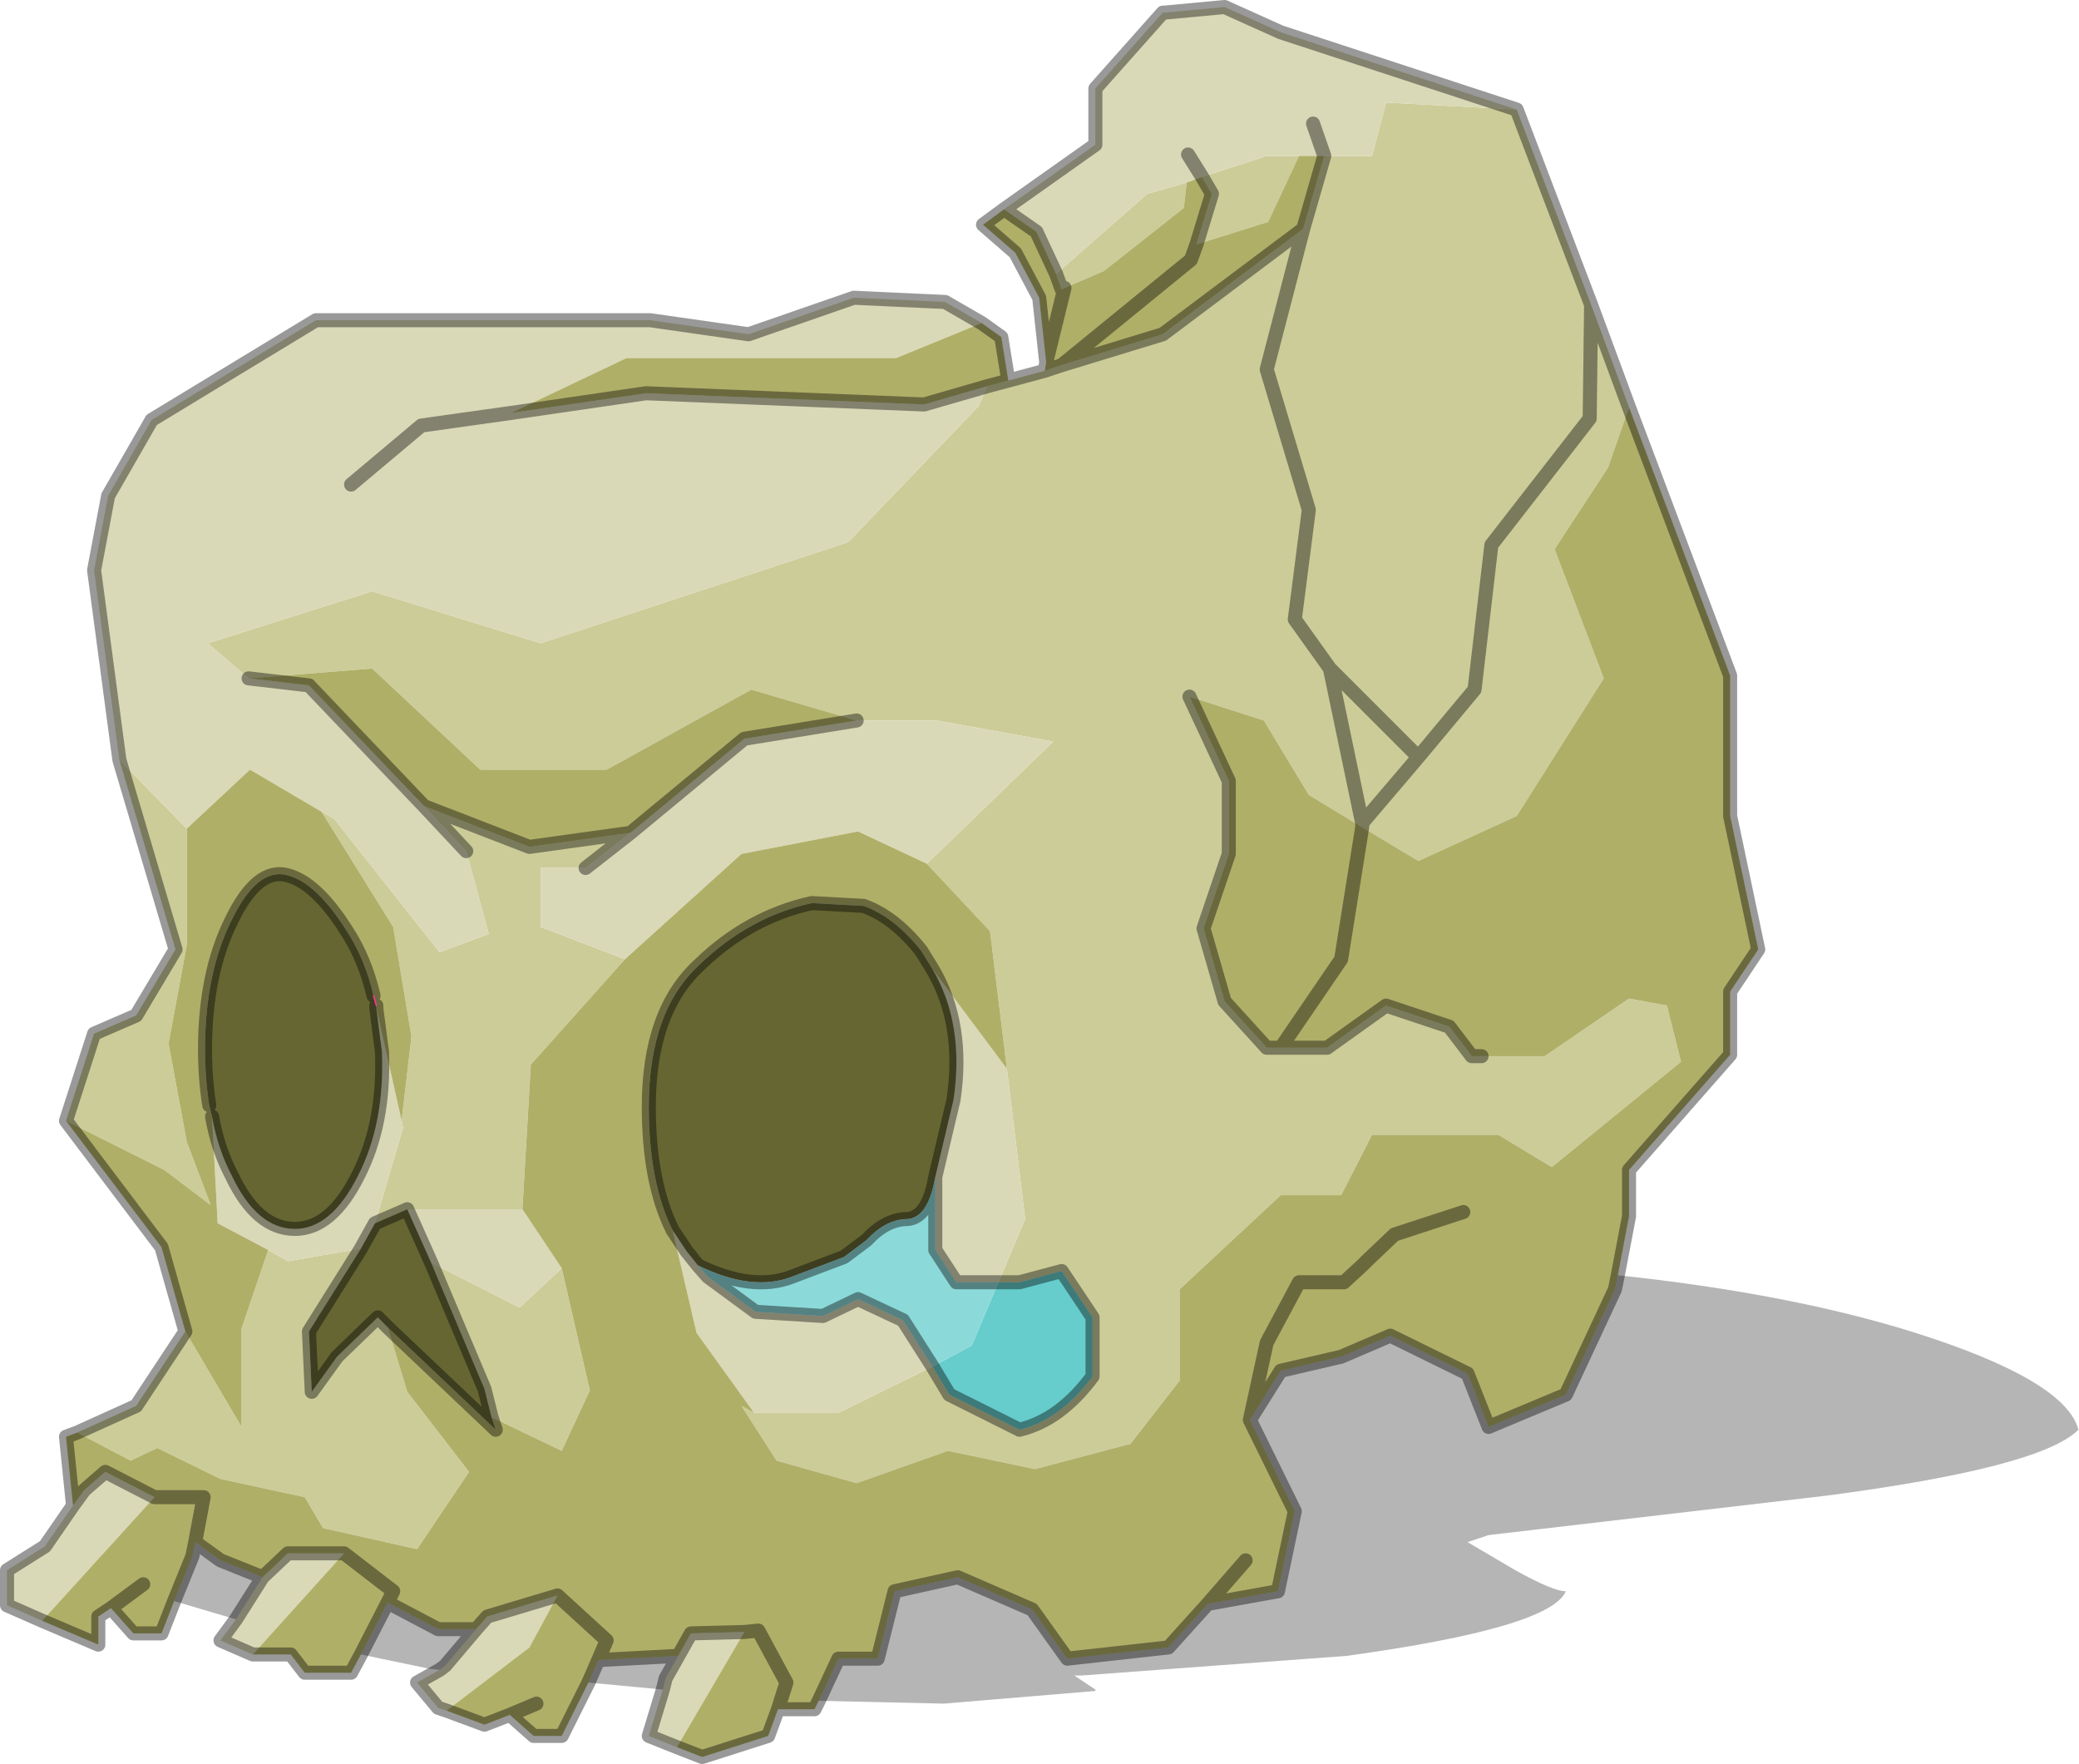
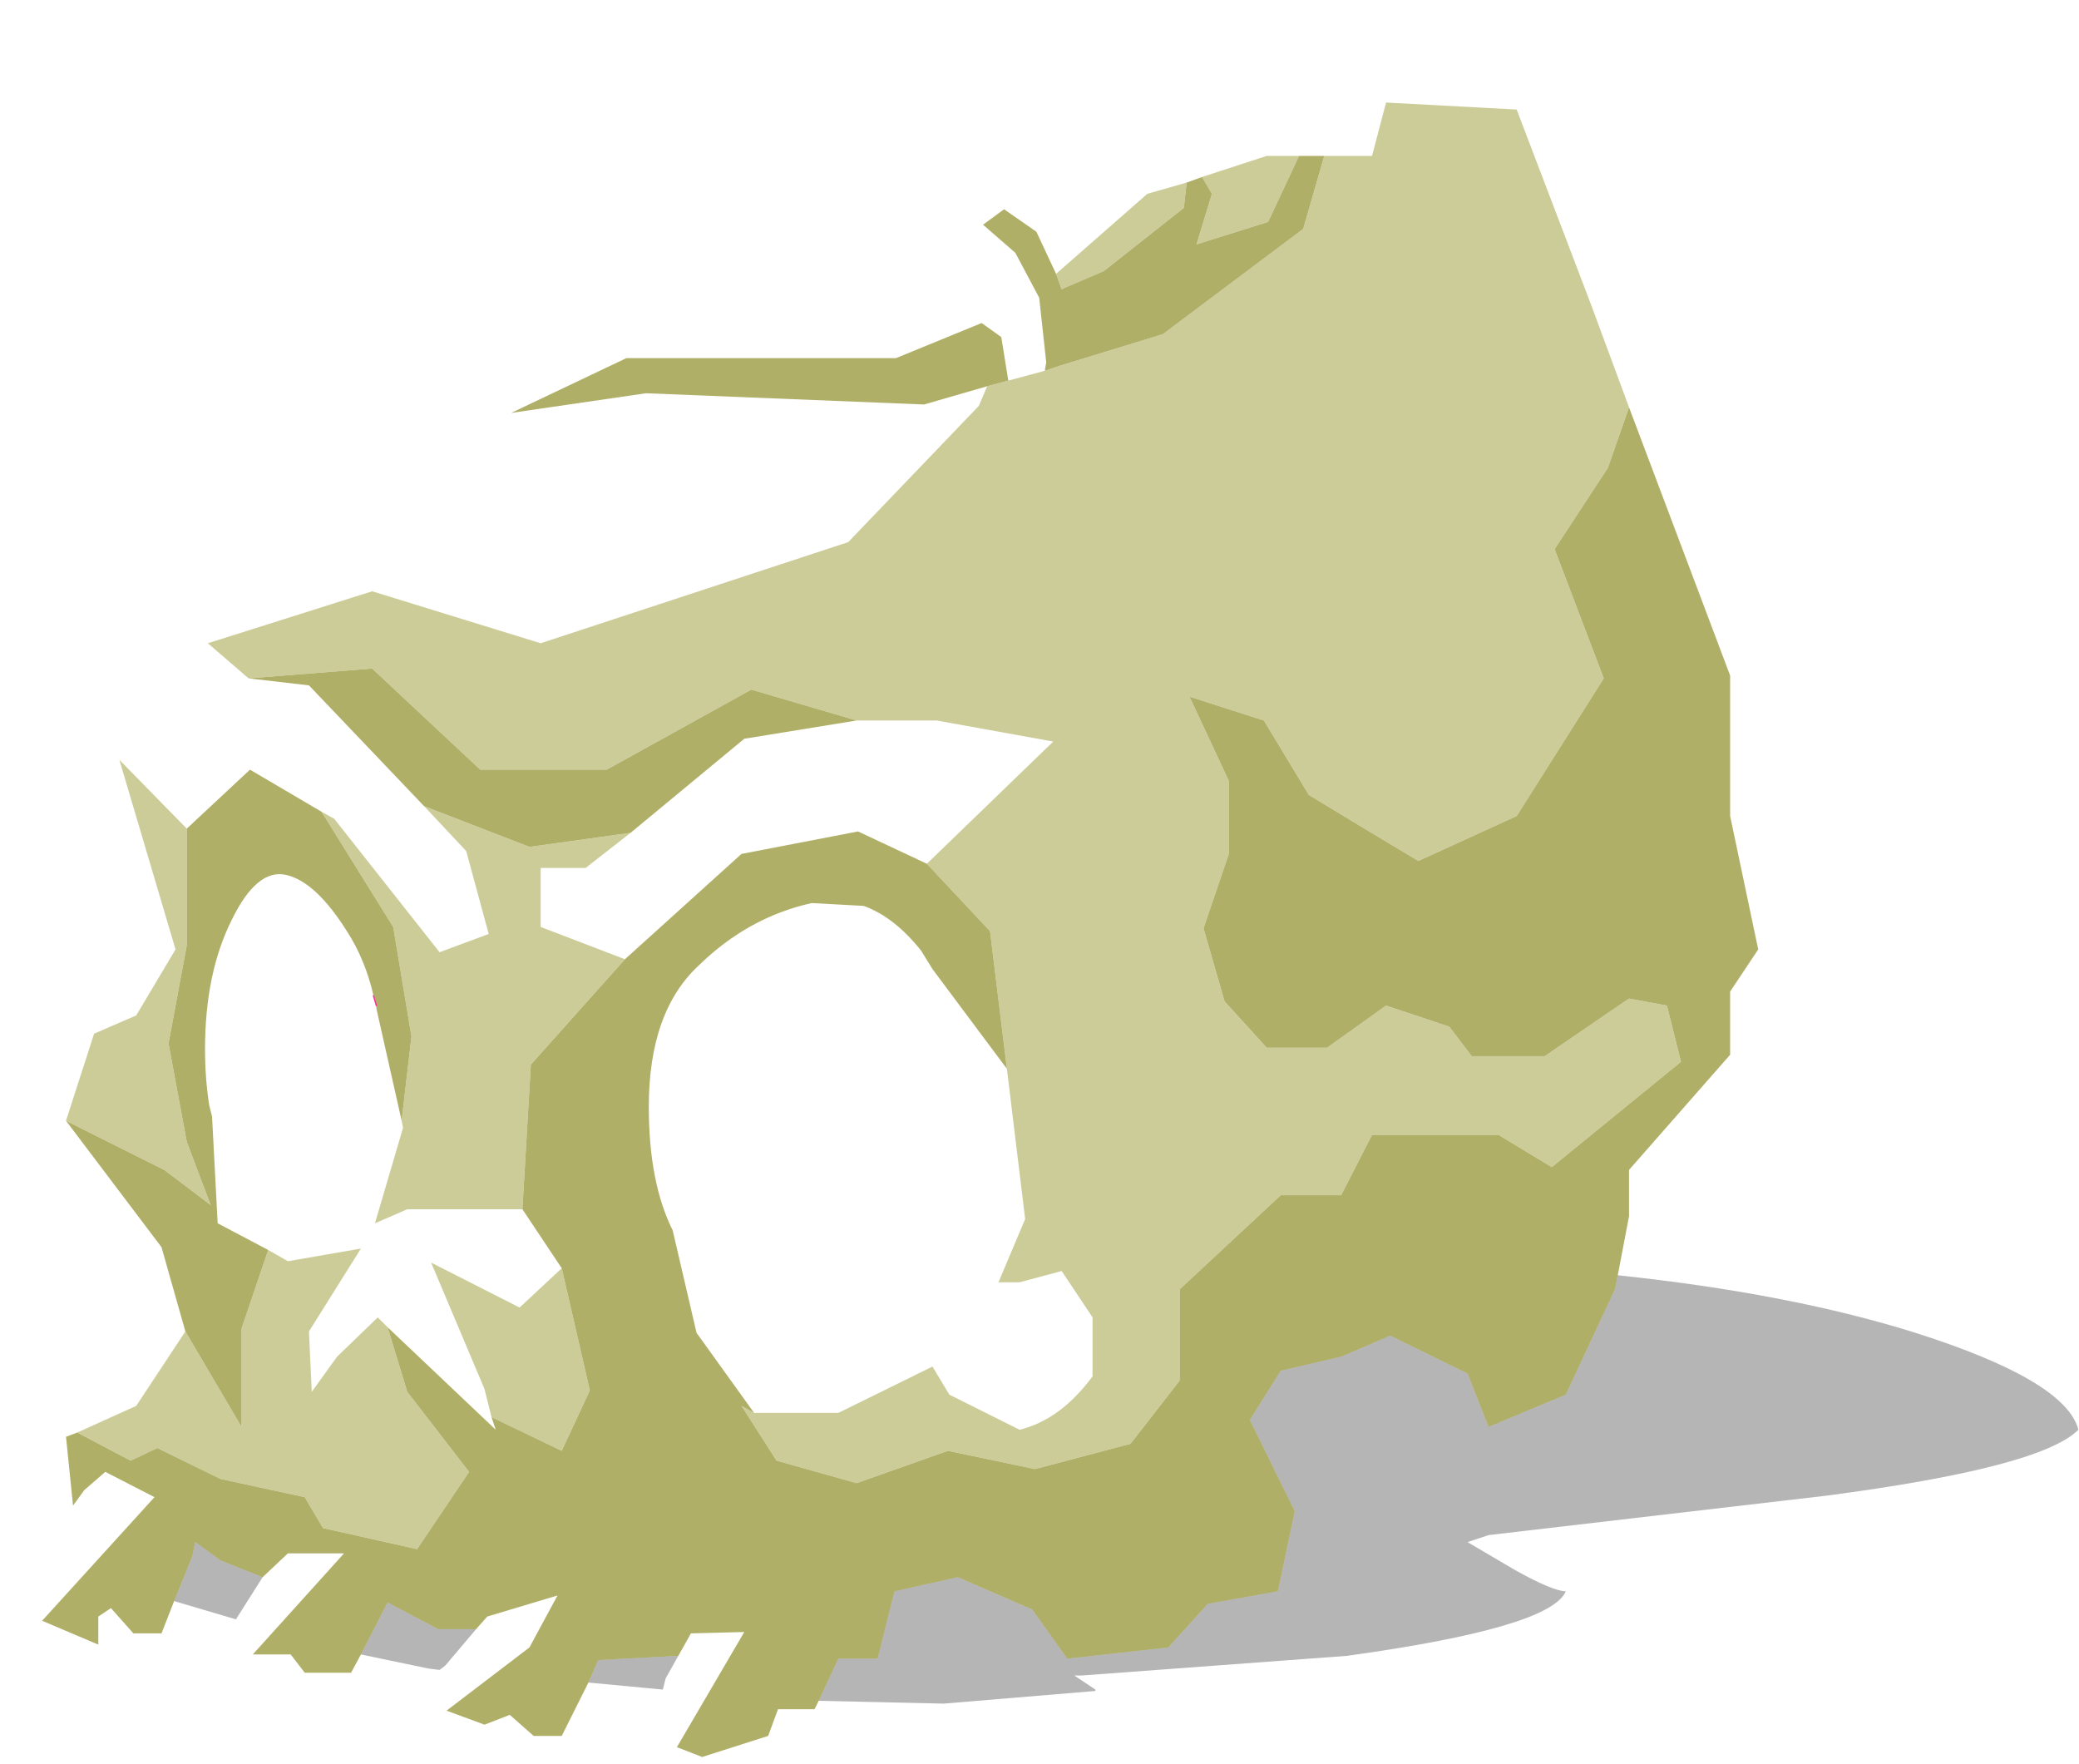
<svg xmlns="http://www.w3.org/2000/svg" xmlns:xlink="http://www.w3.org/1999/xlink" width="132.35px" height="112.3px">
  <g transform="matrix(1, 0, 0, 1, -208.55, -144.3)">
    <use xlink:href="#object-0" width="74" height="62.8" transform="matrix(1.788, 0, 0, 1.788, 208.55, 144.3)" />
  </g>
  <defs>
    <g transform="matrix(1, 0, 0, 1, 0.25, 0.25)" id="object-0">
      <use xlink:href="#object-1" width="74" height="62.8" transform="matrix(1, 0, 0, 1, -0.25, -0.25)" />
    </g>
    <g transform="matrix(1, 0, 0, 1, 0.25, 0.25)" id="object-1">
      <path fill-rule="evenodd" fill="#cccc99" stroke="none" d="M53.75 3.65L56.4 10.6L56.35 14.65L52.85 19.15L52.25 24.3L50.25 26.7L47.1 23.55L45.85 21.8L46.35 17.9L44.85 12.9L46.15 7.9L46.9 5.3L48.6 5.3L49.1 3.4L53.75 3.65M46.15 7.9L44.85 12.9L46.35 17.9L45.85 21.8L47.1 23.55L50.25 26.7L52.25 24.3L52.85 19.15L56.35 14.65L56.4 10.6L57.75 14.25L57 16.4L55.1 19.3L56.85 23.9L53.75 28.8L50.25 30.4L48.25 29.2L46.35 28.05L44.75 25.4L42.1 24.55L43.5 27.55L43.5 30.15L42.6 32.8L43.35 35.4L44.85 37.05L45.35 37.05L47 37.05L49.1 35.55L51.35 36.3L52.15 37.35L52.5 37.35L54.75 37.35L57.75 35.3L59.1 35.55L59.6 37.55L55 41.3L53.1 40.15L48.6 40.15L47.5 42.3L45.35 42.3L41.75 45.65L41.75 48.9L40 51.15L36.6 52.05L33.5 51.4L30.25 52.55L27.4 51.75L26.15 49.8L26.6 50.05L29.6 50.05L32.95 48.4L33.55 49.4L36.05 50.65Q37.5 50.3 38.65 48.75L38.65 46.65L37.55 45L36.05 45.4L35.3 45.4L36.25 43.15L35.6 37.8L35 32.9L32.75 30.5L37.25 26.15L33.1 25.4L30.25 25.4L26.5 24.3L21.35 27.15L16.85 27.15L13 23.55L8.6 23.9L7.15 22.65L13 20.8L19 22.65L29.95 19.05L34.6 14.2L34.9 13.5L35.65 13.3L36.95 12.95L37.55 12.75L41.15 11.65L46.15 7.9M2.5 50.75L4.6 49.8L6.35 47.15L8.35 50.55L8.35 47.05L9.3 44.25L10 44.65L12.6 44.2L10.75 47.15L10.85 49.3L11.75 48.05L13.2 46.65L13.55 47L14.25 49.3L16.45 52.15L14.6 54.9L11.25 54.15L10.6 53.05L7.6 52.4L5.35 51.3L4.4 51.75L2.5 50.75M2.1 39.65L3.1 36.55L4.6 35.9L6 33.55L4 26.8L6.4 29.25L6.4 33.4L5.75 36.9L6.4 40.4L7.25 42.65L5.6 41.4L2.1 39.65M42.55 6.05L44.85 5.3L46 5.3L44.9 7.65L42.35 8.45L42.9 6.65L42.55 6.05M42 6.25L41.9 7.15L39.05 9.4L37.65 10L37.55 10.05L37.35 9.5L40.6 6.65L42 6.25M47.1 23.55L48.25 29.05L48.25 29.2L48.25 29.05L47.1 23.55M50.25 26.7L48.25 29.05L50.25 26.7M11.2 28.65L11.65 28.9L15.4 33.65L17.15 33L16.35 30.05L14.85 28.45L18.6 29.9L22.2 29.4L20.6 30.65L19 30.65L19 32.75L22 33.9L18.65 37.65L18.35 42.8L14.25 42.8L13.1 43.3L14.1 39.9L14.05 39.65L14.4 36.65L13.75 32.75L11.2 28.65M19.75 44.9L20.75 49.25L19.75 51.4L17.25 50.2L17 49.2L15.1 44.7L18.25 46.3L19.75 44.9" />
-       <path fill-rule="evenodd" fill="#d9d9b7" stroke="none" d="M53.75 3.65L49.1 3.4L48.6 5.3L46.9 5.3L46.5 4.15L46.9 5.3L46 5.3L44.85 5.3L42.55 6.05L42.05 5.25L42.55 6.05L42 6.25L40.6 6.65L37.35 9.5L36.65 8L35.5 7.2L38.75 4.9L38.75 2.9L41.15 0.2L41.2 0.2L43.35 0L45.35 0.9L53.75 3.65M23.85 61.95L22.85 61.55L23.35 59.9L23.45 59.5L23.9 58.7L24.35 57.9L26.25 57.85L23.85 61.95M15.65 60.65L15.35 60.55L14.6 59.65L15.4 59.2L15.6 59.05L16.7 57.75L17.1 57.3L19.6 56.55L18.6 58.4L15.65 60.65M8.75 58.65L7.6 58.15L8.15 57.4L9.1 55.9L10 55.05L12 55.05L8.75 58.65M1.25 57.45L0 56.9L0 55.65L1.35 54.8L2.35 53.35L2.75 52.8L3.5 52.15L5.25 53.05L1.25 57.45M4 26.8L3.1 20.05L3.6 17.4L5.15 14.7L11 11.15L22.9 11.15L26.4 11.65L30.15 10.35L33.4 10.5L34.7 11.25L31.65 12.5L22.05 12.5L17.95 14.45L22.75 13.75L32.65 14.15L34.9 13.5L34.6 14.2L29.95 19.05L19 22.65L13 20.8L7.15 22.65L8.6 23.9L10.75 24.15L14.85 28.45L16.35 30.05L17.15 33L15.4 33.65L11.65 28.9L11.2 28.65L8.65 27.15L6.4 29.25L4 26.8M12.25 17L14.75 14.9L17.95 14.45L14.75 14.9L12.25 17M30.25 25.4L33.1 25.4L37.25 26.15L32.75 30.5L30.3 29.35L26.15 30.15L22 33.9L19 32.75L19 30.65L20.6 30.65L22.2 29.4L26.25 26.05L30.25 25.4M35.6 37.8L36.25 43.15L35.3 45.4L33.8 45.4L33.05 44.25L33.05 41.65L33.7 38.9Q34.1 36.2 32.95 34.25L35.6 37.8M32.95 48.4L29.6 50.05L26.6 50.05L24.55 47.2L23.7 43.55L24.2 44.3L24.6 44.8L24.95 45.2L26.65 46.45L29.05 46.6L30.3 46L31.9 46.75L32.95 48.4M13.15 35.65L14.05 39.65L14.1 39.9L13.1 43.3L12.6 44.2L10 44.65L9.3 44.25L7.5 43.3L7.3 39.5Q7.5 40.65 8 41.6Q8.9 43.5 10.25 43.5Q11.55 43.5 12.5 41.6Q13.45 39.75 13.35 37.2L13.15 35.65M14.25 42.8L18.35 42.8L19.75 44.9L18.25 46.3L15.1 44.7L14.25 42.8" />
      <path fill-rule="evenodd" fill="#b0af68" stroke="none" d="M46.9 5.3L46.15 7.9L41.15 11.65L37.55 12.75L42.15 9L42.35 8.45L44.9 7.65L46 5.3L46.9 5.3M57.75 14.25L61.35 23.8L61.35 28.8L62.35 33.55L61.35 35.05L61.35 37.3L57.75 41.4L57.75 43.05L57.35 45.15L57.25 45.65L55.5 49.4L52.75 50.55L52 48.65L49.25 47.3L47.5 48.05L45.35 48.55L44.25 50.3L44.85 47.55L46 45.4L47.6 45.4L48.25 44.8L48.4 44.65L49.4 43.7L51.85 42.9L49.4 43.7L48.4 44.65L48.25 44.8L47.6 45.4L46 45.4L44.85 47.55L44.25 50.3L45.85 53.55L45.25 56.4L42.75 56.85L41.35 58.4L37.75 58.8L36.5 57.05L33.85 55.9L31.6 56.4L31 58.8L29.6 58.8L28.9 60.3L28.75 60.6L27.45 60.6L27.1 61.55L24.75 62.3L23.85 61.95L26.25 57.85L24.35 57.9L23.9 58.7L21.05 58.85L21.35 58.15L19.6 56.55L21.35 58.15L21.05 58.85L20.7 59.65L19.75 61.55L18.75 61.55L17.9 60.8L17 61.15L15.65 60.65L18.6 58.4L19.6 56.55L17.1 57.3L16.7 57.75L15.35 57.75L13.55 56.8L12.6 58.65L12.25 59.3L10.6 59.3L10.1 58.65L8.75 58.65L12 55.05L13.75 56.4L13.55 56.8L13.75 56.4L12 55.05L10 55.05L9.1 55.9L7.6 55.3L6.7 54.65L7 53.05L5.25 53.05L7 53.05L6.7 54.65L6.6 55.15L5.95 56.75L5.5 57.9L4.5 57.9L3.7 57L3.25 57.3L3.25 58.3L1.25 57.45L5.25 53.05L3.5 52.15L2.75 52.8L2.35 53.35L2.1 50.9L2.5 50.75L4.4 51.75L5.35 51.3L7.6 52.4L10.6 53.05L11.25 54.15L14.6 54.9L16.45 52.15L14.25 49.3L13.55 47L17.4 50.65L17.25 50.2L19.75 51.4L20.75 49.25L19.75 44.9L18.35 42.8L18.65 37.65L22 33.9L26.15 30.15L30.3 29.35L32.75 30.5L35 32.9L35.6 37.8L32.95 34.25L32.55 33.6Q31.6 32.4 30.5 32L28.65 31.9Q26.4 32.4 24.65 34.1Q22.85 35.75 22.85 39.15Q22.85 41.85 23.7 43.55L24.55 47.2L26.6 50.05L26.15 49.8L27.4 51.75L30.25 52.55L33.5 51.4L36.6 52.05L40 51.15L41.75 48.9L41.75 45.65L45.35 42.3L47.5 42.3L48.6 40.15L53.1 40.15L55 41.3L59.6 37.55L59.1 35.55L57.75 35.3L54.75 37.35L52.5 37.35L52.15 37.35L51.35 36.3L49.1 35.55L47 37.05L45.35 37.05L44.85 37.05L43.35 35.4L42.6 32.8L43.5 30.15L43.5 27.55L42.1 24.55L44.75 25.4L46.35 28.05L48.25 29.2L50.25 30.4L53.75 28.8L56.85 23.9L55.1 19.3L57 16.4L57.75 14.25M6.35 47.15L5.5 44.15L2.1 39.65L5.6 41.4L7.25 42.65L6.4 40.4L5.75 36.9L6.4 33.4L6.4 29.25L8.65 27.15L11.2 28.65L13.75 32.75L14.4 36.65L14.05 39.65L13.15 35.65L13.15 35.55L13.05 35.2Q12.75 33.9 12.1 32.9Q11 31.15 9.95 30.9Q8.9 30.65 8 32.5Q7.05 34.4 7.05 37.1Q7.05 38.15 7.2 39.1L7.3 39.5L7.5 43.3L9.3 44.25L8.35 47.05L8.35 50.55L6.35 47.15M34.7 11.25L35.4 11.75L35.65 13.3L34.9 13.5L32.65 14.15L22.75 13.75L17.95 14.45L22.05 12.5L31.65 12.5L34.7 11.25M36.95 12.95L37 12.65L36.75 10.35L35.9 8.75L34.75 7.75L35.5 7.2L36.65 8L37.35 9.5L37.55 10.05L37.65 10L39.05 9.4L41.9 7.15L42 6.25L42.55 6.05L42.9 6.65L42.35 8.45L42.15 9L37.55 12.75L36.95 12.95M48.25 29.2L47.5 33.9L45.35 37.05L47.5 33.9L48.25 29.2M8.6 23.9L13 23.55L16.85 27.15L21.35 27.15L26.5 24.3L30.25 25.4L26.25 26.05L22.2 29.4L18.6 29.9L14.85 28.45L10.75 24.15L8.6 23.9M37.65 10L37 12.65L37.65 10M44.1 55.3L42.75 56.85L44.1 55.3M27.45 60.6L27.75 59.65L26.75 57.8L26.25 57.85L26.75 57.8L27.75 59.65L27.45 60.6M18.85 60.4L17.9 60.8L18.85 60.4M4.85 56.15L3.7 57L4.85 56.15" />
      <path fill-rule="evenodd" fill="#000000" fill-opacity="0.29" stroke="none" d="M57.35 45.15Q63.5 45.8 67.95 47.2Q73.3 48.9 73.75 50.65Q72.4 52 64.75 53L52.75 54.4L52 54.65L53.7 55.65Q55.05 56.4 55.5 56.4Q54.95 57.7 47.7 58.7L38.25 59.4L38 59.4L38.75 59.9L38.75 59.95L33.35 60.4L28.9 60.3L29.6 58.8L31 58.8L31.6 56.4L33.85 55.9L36.5 57.05L37.75 58.8L41.35 58.4L42.75 56.85L45.25 56.4L45.85 53.55L44.25 50.3L45.35 48.55L47.5 48.05L49.25 47.3L52 48.65L52.75 50.55L55.5 49.4L57.25 45.65L57.35 45.15M23.35 59.9L20.7 59.65L21.05 58.85L23.9 58.7L23.45 59.5L23.35 59.9M15.4 59.2L15 59.15L12.6 58.65L13.55 56.8L15.35 57.75L16.7 57.75L15.6 59.05L15.4 59.2M8.15 57.4L5.95 56.75L6.6 55.15L6.7 54.65L7.6 55.3L9.1 55.9L8.15 57.4" />
-       <path fill-rule="evenodd" fill="#66cccc" stroke="none" d="M35.3 45.4L36.05 45.4L37.55 45L38.65 46.65L38.65 48.75Q37.5 50.3 36.05 50.65L33.55 49.4L32.95 48.4L34.35 47.65L35.3 45.4" />
-       <path fill-rule="evenodd" fill="#666633" stroke="none" d="M23.7 43.55Q22.85 41.85 22.85 39.15Q22.85 35.75 24.65 34.1Q26.4 32.4 28.65 31.9L30.5 32Q31.6 32.4 32.55 33.6L32.95 34.25Q34.1 36.2 33.7 38.9L33.05 41.65Q32.8 43.1 32.05 43.15Q31.3 43.15 30.6 43.9L29.8 44.5L27.95 45.2Q26.55 45.75 24.6 44.8L24.2 44.3L23.7 43.55M7.2 39.1Q7.05 38.15 7.05 37.1Q7.05 34.4 8 32.5Q8.9 30.65 9.95 30.9Q11 31.15 12.1 32.9Q12.75 33.9 13.05 35.2L13.15 35.55L13.15 35.65L13.35 37.2Q13.45 39.75 12.5 41.6Q11.55 43.5 10.25 43.5Q8.9 43.5 8 41.6Q7.5 40.65 7.3 39.5L7.2 39.1M12.6 44.2L13.1 43.3L14.25 42.8L15.1 44.7L17 49.2L17.25 50.2L17.4 50.65L13.55 47L13.2 46.65L11.75 48.05L10.85 49.3L10.75 47.15L12.6 44.2" />
-       <path fill-rule="evenodd" fill="#8cd9d9" stroke="none" d="M32.95 48.4L31.9 46.75L30.3 46L29.05 46.6L26.65 46.45L24.95 45.2L24.6 44.8Q26.55 45.75 27.95 45.2L29.8 44.5L30.6 43.9Q31.3 43.15 32.05 43.15Q32.8 43.1 33.05 41.65L33.05 44.25L33.8 45.4L35.3 45.4L34.35 47.65L32.95 48.4" />
-       <path fill="none" stroke="#000000" stroke-opacity="0.4" stroke-width="0.5" stroke-linecap="round" stroke-linejoin="round" d="M56.4 10.6L53.75 3.65L45.35 0.9L43.35 0L41.2 0.2L41.15 0.2L38.75 2.9L38.75 4.9L35.5 7.2L34.75 7.75L35.9 8.75L36.75 10.35L37 12.65L36.95 12.95L35.65 13.3L35.4 11.75L34.7 11.25L33.4 10.5L30.15 10.35L26.4 11.65L22.9 11.15L11 11.15L5.15 14.7L3.6 17.4L3.1 20.05L4 26.8L6 33.55L4.6 35.9L3.1 36.55L2.1 39.65L5.5 44.15L6.35 47.15L4.6 49.8L2.5 50.75L2.1 50.9L2.35 53.35L1.35 54.8L0 55.65L0 56.9L1.25 57.45L3.25 58.3L3.25 57.3L3.7 57L4.5 57.9L5.5 57.9L5.95 56.75L6.6 55.15L6.7 54.65L7 53.05L5.25 53.05L3.5 52.15L2.75 52.8L2.35 53.35M46.9 5.3L46.15 7.9L44.85 12.9L46.35 17.9L45.85 21.8L47.1 23.55L50.25 26.7L52.25 24.3L52.85 19.15L56.35 14.65L56.4 10.6L57.75 14.25L61.35 23.8L61.35 28.8L62.35 33.55L61.35 35.05L61.35 37.3L57.75 41.4L57.75 43.05L57.35 45.15L57.25 45.65L55.5 49.4L52.75 50.55L52 48.65L49.25 47.3L47.5 48.05L45.35 48.55L44.25 50.3L44.85 47.55L46 45.4L47.6 45.4L48.25 44.8L48.4 44.65L49.4 43.7L51.85 42.9M28.9 60.3L28.75 60.6L27.45 60.6L27.1 61.55L24.75 62.3L23.85 61.95L22.85 61.55L23.35 59.9L23.45 59.5L23.9 58.7L21.05 58.85L21.35 58.15L19.6 56.55L17.1 57.3L16.7 57.75L15.35 57.75L13.55 56.8L12.6 58.65L12.25 59.3L10.6 59.3L10.1 58.65L8.75 58.65L7.6 58.15L8.15 57.4L9.1 55.9L7.6 55.3L6.7 54.65M20.7 59.65L19.75 61.55L18.75 61.55L17.9 60.8L17 61.15L15.65 60.65L15.35 60.55L14.6 59.65L15.4 59.2L15.6 59.05L16.7 57.75M46.9 5.3L46.5 4.15M42.35 8.45L42.15 9L37.55 12.75L41.15 11.65L46.15 7.9M42.55 6.05L42.05 5.25M37.35 9.5L37.55 10.05M42.35 8.45L42.9 6.65L42.55 6.05M52.5 37.35L52.15 37.35L51.35 36.3L49.1 35.55L47 37.05L45.35 37.05L44.85 37.05L43.35 35.4L42.6 32.8L43.5 30.15L43.5 27.55L42.1 24.55M48.25 29.2L48.25 29.05L47.1 23.55M48.25 29.05L50.25 26.7M45.35 37.05L47.5 33.9L48.25 29.2M35.5 7.2L36.65 8L37.35 9.5M34.9 13.5L32.65 14.15L22.75 13.75L17.95 14.45L14.75 14.9L12.25 17M35.3 45.4L36.05 45.4L37.55 45L38.65 46.65L38.65 48.75Q37.5 50.3 36.05 50.65L33.55 49.4L32.95 48.4L31.9 46.75L30.3 46L29.05 46.6L26.65 46.45L24.95 45.2L24.6 44.8L24.2 44.3L23.7 43.55Q22.85 41.85 22.85 39.15Q22.85 35.75 24.65 34.1Q26.4 32.4 28.65 31.9L30.5 32Q31.6 32.4 32.55 33.6L32.95 34.25Q34.1 36.2 33.7 38.9L33.05 41.65Q32.8 43.1 32.05 43.15Q31.3 43.15 30.6 43.9L29.8 44.5L27.95 45.2Q26.55 45.75 24.6 44.8M35.65 13.3L34.9 13.5M37.55 12.75L36.95 12.95M37 12.65L37.65 10M14.85 28.45L10.75 24.15L8.6 23.9M16.35 30.05L14.85 28.45L18.6 29.9L22.2 29.4L26.25 26.05L30.25 25.4M7.2 39.1Q7.05 38.15 7.05 37.1Q7.05 34.4 8 32.5Q8.9 30.65 9.95 30.9Q11 31.15 12.1 32.9Q12.75 33.9 13.05 35.2M13.15 35.55L13.15 35.65L13.35 37.2Q13.45 39.75 12.5 41.6Q11.55 43.5 10.25 43.5Q8.9 43.5 8 41.6Q7.5 40.65 7.3 39.5M12.6 44.2L13.1 43.3L14.25 42.8L15.1 44.7L17 49.2L17.25 50.2L17.4 50.65L13.55 47L13.2 46.65L11.75 48.05L10.85 49.3L10.75 47.15L12.6 44.2M20.6 30.65L22.2 29.4M35.3 45.4L33.8 45.4L33.05 44.25L33.05 41.65M28.9 60.3L29.6 58.8L31 58.8L31.6 56.4L33.85 55.9L36.5 57.05L37.75 58.8L41.35 58.4L42.75 56.85L44.1 55.3M20.7 59.65L21.05 58.85M23.9 58.7L24.35 57.9L26.25 57.85L26.75 57.8L27.75 59.65L27.45 60.6M12 55.05L13.75 56.4L13.55 56.8M17.9 60.8L18.85 60.4M9.1 55.9L10 55.05L12 55.05M3.7 57L4.85 56.15M42.75 56.85L45.25 56.4L45.85 53.55L44.25 50.3" />
      <path fill="none" stroke="#ff3399" stroke-width="0.05" stroke-linecap="round" stroke-linejoin="round" d="M13.05 35.2L13.15 35.55" />
    </g>
  </defs>
</svg>